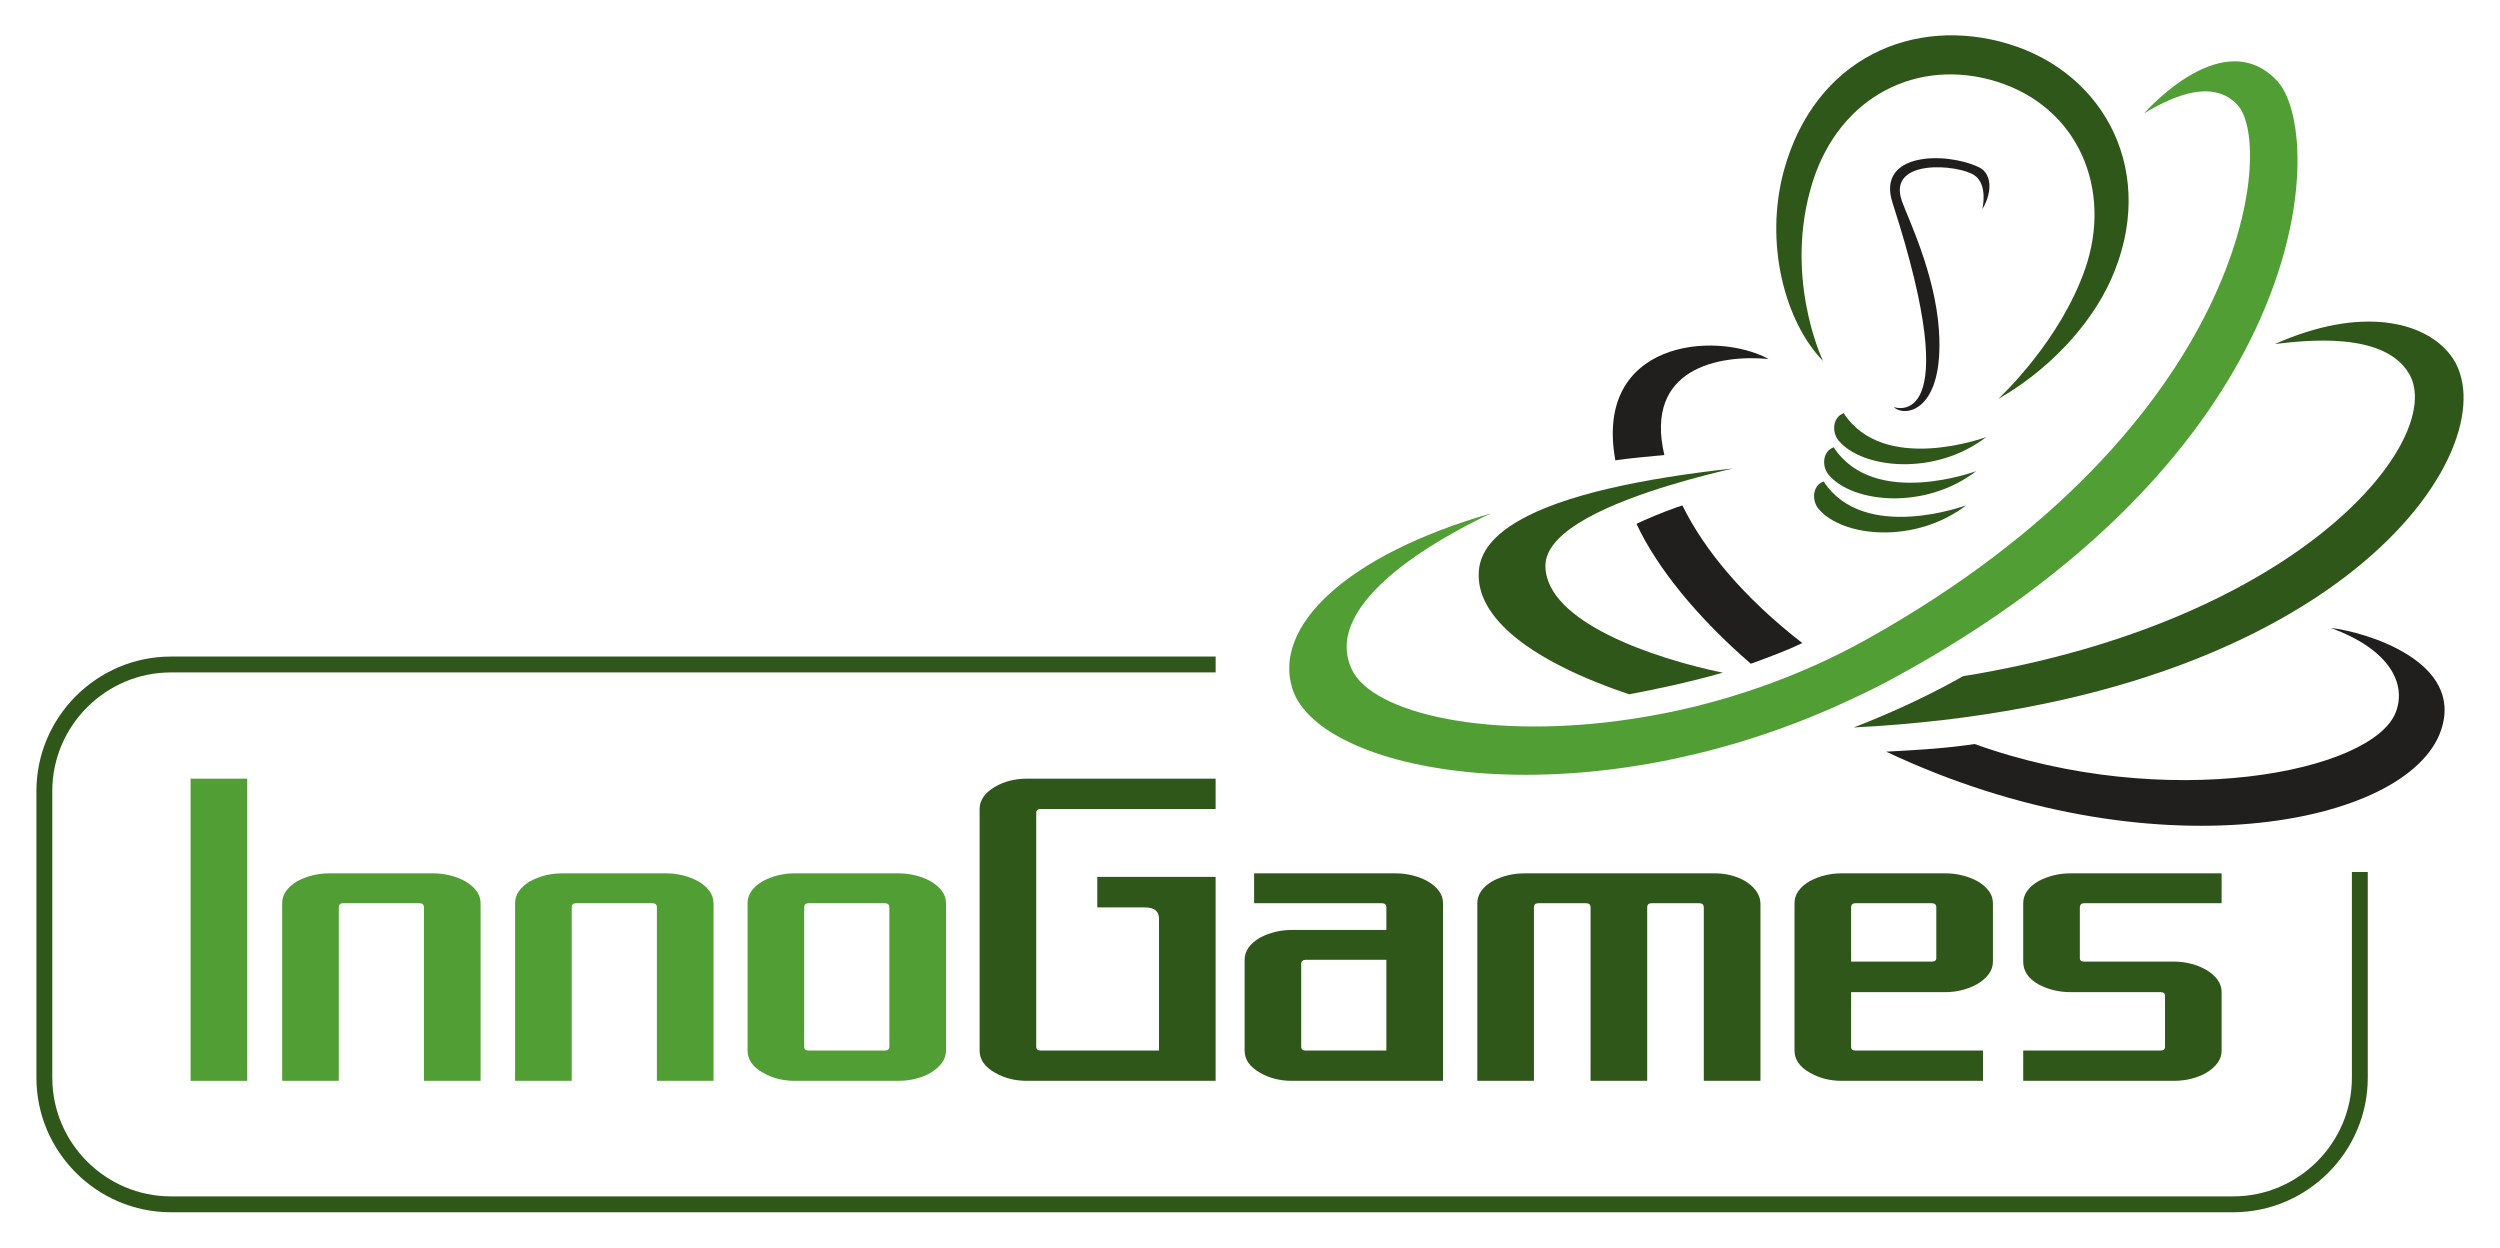
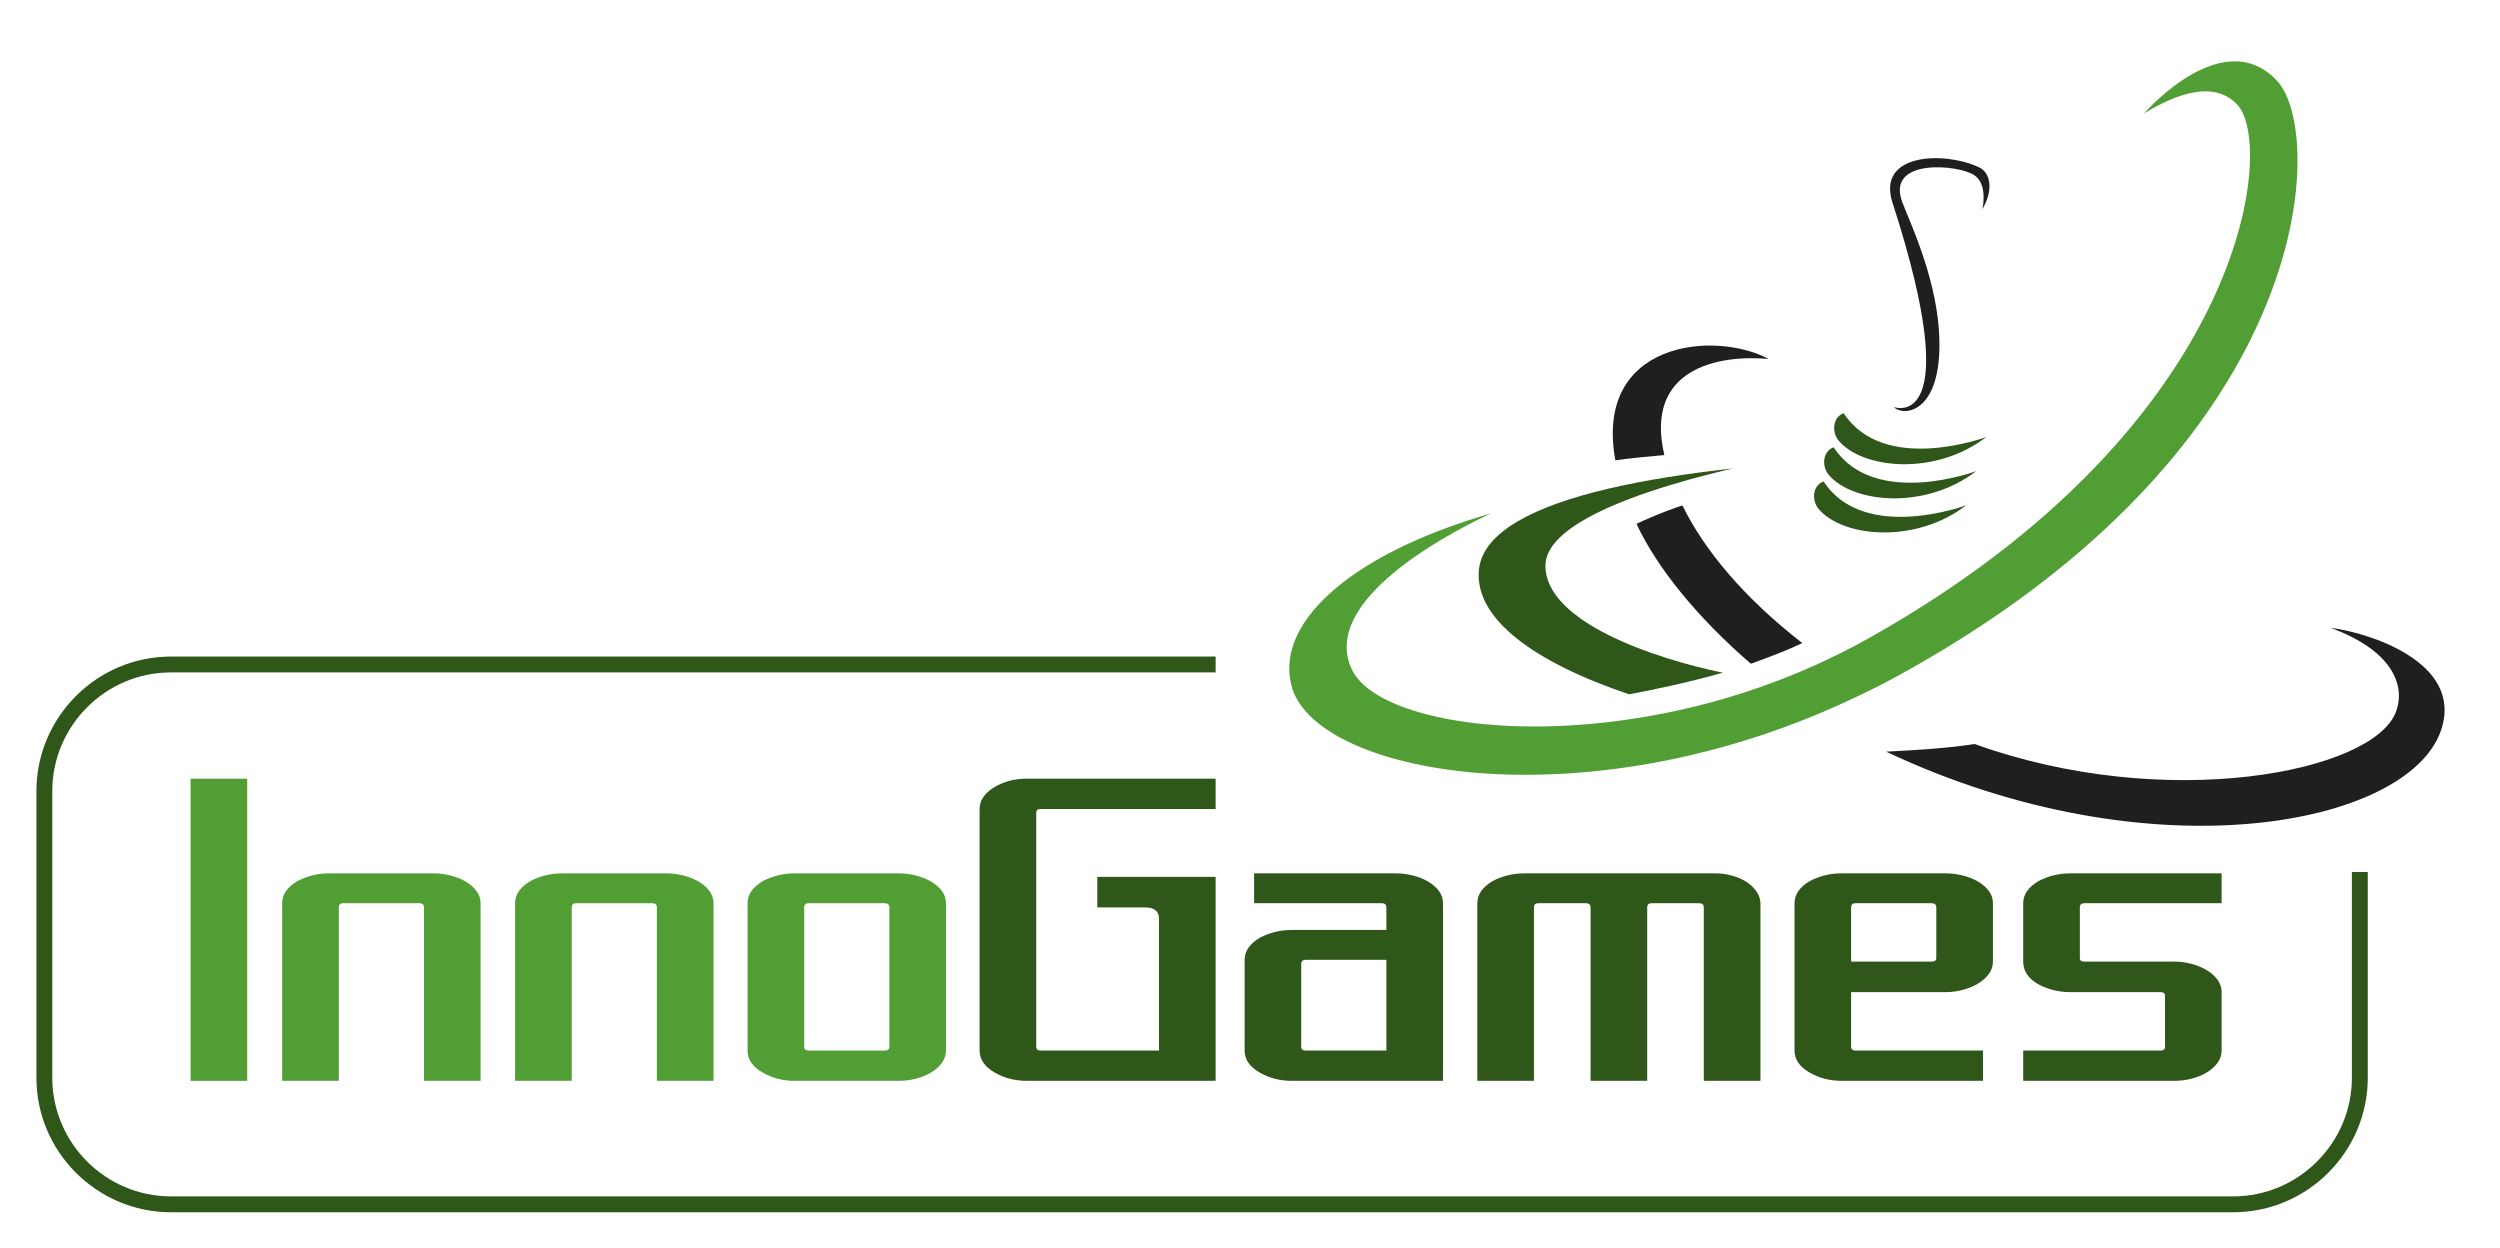
<svg xmlns="http://www.w3.org/2000/svg" version="1.0" width="1024" height="511" viewBox="-10.428 -10.428 737.684 368.449" id="svg2886">
  <defs id="defs2888" />
  <path d="M 686.187,247.11 L 686.187,307.877 C 686.187,328.433 669.365,345.25 648.809,345.25 L 39.717,345.25 C 19.165,345.25 2.344,328.433 2.344,307.877 L 2.344,223.189 C 2.344,202.633 19.165,185.821 39.717,185.821 L 348.267,185.821" id="path2641" style="fill:none;stroke:#2e5719;stroke-width:4.688;stroke-linecap:butt;stroke-linejoin:miter;stroke-miterlimit:4;stroke-opacity:1" />
-   <path d="M 582.368,2.53 C 611.289,11.236 626.655,41.026 612.671,72.193 C 606.543,85.904 593.877,99.176 579.375,107.398 C 580.459,106.387 597.725,90.167 605.088,68.907 C 613.125,45.621 603.223,21.329 579.043,13.707 C 555.947,6.456 532.661,17.706 524.585,43.301 C 515.991,70.66 526.978,94.766 527.646,96.182 C 516.479,84.713 510.161,61.466 516.138,39.791 C 525.298,6.568 554.595,-5.844 582.368,2.53" id="path2643" style="fill:#2e5719;fill-opacity:1;fill-rule:nonzero;stroke:none" />
  <path d="M 527.837,131.768 C 539.756,150.04 569.961,138.795 569.961,138.795 C 554.824,150.377 533.369,148.248 526.343,139.874 C 524.248,137.369 524.512,132.921 527.837,131.768" id="path2645" style="fill:#2e5719;fill-opacity:1;fill-rule:nonzero;stroke:none" />
  <path d="M 574.697,51.363 C 574.697,51.363 576.484,44.073 572.305,41.3 C 567.539,38.15 546.602,36.26 550.908,48.858 C 552.515,53.551 560.752,70.108 561.885,87.188 C 563.477,111.163 551.782,112.926 548.54,109.796 C 548.54,109.796 570.317,117.886 548.169,49.439 C 543.33,34.488 564.014,34.312 573.75,38.995 C 577.246,40.67 577.969,45.855 574.697,51.363" id="path2647" style="fill:#211e1e;fill-opacity:1;fill-rule:nonzero;stroke:none" />
  <path d="M 677.563,175.015 C 695.244,181.431 699.971,191.661 696.816,199.898 C 689.995,217.667 629.043,229.683 572.422,209.307 C 564.59,210.528 556.05,211.046 546.294,211.568 C 624.424,248.419 700.41,233.502 710.137,205.333 C 717.192,184.918 687.93,176.207 677.563,175.015" id="path2649" style="fill:#211e1e;fill-opacity:1;fill-rule:nonzero;stroke:none" />
-   <path d="M 713.018,94.508 C 731.592,119.024 683.76,196.939 536.694,204.42 C 538.262,203.819 539.8,203.218 541.328,202.584 C 552.021,198.248 562.07,193.243 568.989,189.283 C 669.629,172.911 711.602,118.907 700.801,100.074 C 693.477,87.291 669.966,90.133 661.108,91.177 C 686.523,79.859 705.361,84.415 713.018,94.508" id="path2651" style="fill:#2e5719;fill-opacity:1;fill-rule:nonzero;stroke:none" />
  <path d="M 661.777,13.482 C 669.521,21.773 672.432,52.53 653.936,89.791 C 638.086,121.671 606.543,158.262 548.921,189.615 C 545.215,191.636 541.514,193.502 537.817,195.225 C 458.74,233.194 379.204,218.731 370.947,193.013 C 365.083,174.669 386.646,153.551 429.59,141.187 C 429.062,141.441 428.276,141.822 427.271,142.301 C 416.24,147.686 379.058,167.193 388.477,187.261 C 394.604,200.382 429.512,208.267 471.367,201.871 C 483.589,200.04 496.377,196.978 509.189,192.462 C 519.878,188.717 530.605,183.975 541.069,178.106 C 652.925,115.396 661.255,32.579 650.049,20.543 C 643.018,13.033 631.777,17.408 622.432,23.087 C 623.545,21.89 646.05,-3.412 661.777,13.482" id="path2653" style="fill:#519e35;fill-opacity:1;fill-rule:nonzero;stroke:none" />
  <path d="M 521.523,179.488 C 516.816,181.768 511.396,183.751 506.685,185.465 C 506.538,185.509 506.421,185.543 506.309,185.582 C 490.767,172.164 478.618,157.33 472.563,144.283 C 475.029,143.052 480.674,140.699 484.561,139.351 C 485.127,139.166 485.645,139.019 486.133,138.863 C 492.485,151.871 504.219,166.075 521.523,179.488" id="path2655" style="fill:#211e1e;fill-opacity:1;fill-rule:nonzero;stroke:none" />
  <path d="M 511.577,95.587 C 496.895,94.244 474.766,98.277 480.786,123.956 C 477.241,124.293 470.283,124.927 466.318,125.523 C 459.893,90.357 495.625,87.027 511.577,95.587" id="path2657" style="fill:#211e1e;fill-opacity:1;fill-rule:nonzero;stroke:none" />
  <path d="M 498.052,188.238 C 488.145,191.075 477.612,193.277 470.361,194.625 C 441.919,185.02 424.878,172.203 426.001,158.15 C 426.445,152.354 430.635,147.54 437.549,143.497 C 450.737,135.767 474.023,130.904 501.045,127.916 C 496.973,128.887 490.132,130.528 482.617,132.808 C 465.801,137.896 445.581,146.08 445.659,156.729 C 445.771,173.248 477.686,184.049 498.052,188.238" id="path2659" style="fill:#2e5719;fill-opacity:1;fill-rule:nonzero;stroke:none" />
  <path d="M 532.266,119.713 C 539.307,128.101 560.762,130.235 575.879,118.634 C 575.879,118.634 545.674,129.913 533.76,111.602 C 530.449,112.789 530.186,117.232 532.266,119.713" id="path2661" style="fill:#2e5719;fill-opacity:1;fill-rule:nonzero;stroke:none" />
  <path d="M 529.302,129.781 C 536.338,138.175 557.803,140.313 572.91,128.702 C 572.91,128.702 542.705,139.981 530.801,121.671 C 527.485,122.867 527.227,127.305 529.302,129.781" id="path2663" style="fill:#2e5719;fill-opacity:1;fill-rule:nonzero;stroke:none" />
  <path d="M 45.532,308.78 L 62.256,308.78 L 62.256,219.542 L 45.532,219.542 L 45.532,308.78 z" id="path2665" style="fill:#519e35;fill-opacity:1;fill-rule:nonzero;stroke:none" />
  <path d="M 114.453,308.78 L 114.453,257.564 C 114.453,256.734 113.994,256.324 113.081,256.324 L 90.605,256.324 C 89.736,256.324 89.302,256.734 89.302,257.564 L 89.302,308.78 L 72.578,308.78 L 72.578,256.324 C 72.578,253.751 74.077,251.573 77.09,249.791 C 80.005,248.267 83.145,247.501 86.494,247.501 L 117.261,247.501 C 118.916,247.501 120.566,247.716 122.227,248.126 C 123.882,248.541 125.371,249.127 126.704,249.888 C 128.032,250.65 129.106,251.573 129.937,252.667 C 130.762,253.751 131.177,254.971 131.177,256.324 L 131.177,308.78 L 114.453,308.78" id="path2667" style="fill:#519e35;fill-opacity:1;fill-rule:nonzero;stroke:none" />
  <path d="M 183.247,308.78 L 183.247,257.564 C 183.247,256.734 182.788,256.324 181.875,256.324 L 159.399,256.324 C 158.525,256.324 158.096,256.734 158.096,257.564 L 158.096,308.78 L 141.367,308.78 L 141.367,256.324 C 141.367,253.751 142.871,251.573 145.874,249.791 C 148.789,248.267 151.929,247.501 155.283,247.501 L 186.055,247.501 C 187.705,247.501 189.36,247.716 191.016,248.126 C 192.676,248.541 194.165,249.127 195.498,249.888 C 196.821,250.65 197.9,251.573 198.726,252.667 C 199.556,253.751 199.971,254.971 199.971,256.324 L 199.971,308.78 L 183.247,308.78" id="path2669" style="fill:#519e35;fill-opacity:1;fill-rule:nonzero;stroke:none" />
  <path d="M 251.904,257.564 C 251.904,256.734 251.445,256.324 250.532,256.324 L 228.057,256.324 C 227.188,256.324 226.753,256.734 226.753,257.564 L 226.753,298.721 C 226.753,299.459 227.188,299.835 228.057,299.835 L 250.532,299.835 C 251.445,299.835 251.904,299.459 251.904,298.721 L 251.904,257.564 z M 267.388,303.521 C 266.558,304.63 265.479,305.582 264.155,306.363 C 262.822,307.154 261.333,307.75 259.678,308.16 C 258.018,308.575 256.367,308.78 254.712,308.78 L 223.945,308.78 C 220.459,308.78 217.324,307.974 214.541,306.363 C 211.528,304.669 210.029,302.486 210.029,299.835 L 210.029,256.324 C 210.029,253.751 211.528,251.573 214.541,249.791 C 217.456,248.267 220.586,247.501 223.945,247.501 L 254.712,247.501 C 256.367,247.501 258.018,247.716 259.678,248.126 C 261.333,248.541 262.822,249.127 264.155,249.888 C 265.479,250.65 266.558,251.573 267.388,252.667 C 268.213,253.751 268.628,254.971 268.628,256.324 L 268.628,299.835 C 268.628,301.182 268.213,302.418 267.388,303.521" id="path2671" style="fill:#519e35;fill-opacity:1;fill-rule:nonzero;stroke:none" />
  <path d="M 292.476,308.78 C 288.989,308.78 285.85,307.974 283.062,306.363 C 280.059,304.669 278.56,302.486 278.56,299.835 L 278.56,228.497 C 278.56,225.924 280.059,223.746 283.062,221.959 C 285.85,220.347 288.989,219.542 292.476,219.542 L 348.262,219.542 L 348.262,228.497 L 296.587,228.497 C 295.713,228.497 295.283,228.863 295.283,229.605 L 295.283,298.721 C 295.283,299.459 295.713,299.835 296.587,299.835 L 331.538,299.835 L 331.538,260.899 C 331.538,258.677 330.146,257.564 327.354,257.564 L 313.311,257.564 L 313.311,248.551 L 348.262,248.551 L 348.262,308.78 L 292.476,308.78" id="path2673" style="fill:#2e5719;fill-opacity:1;fill-rule:nonzero;stroke:none" />
  <path d="M 398.691,273.043 L 374.849,273.043 C 373.979,273.043 373.54,273.463 373.54,274.293 L 373.54,298.721 C 373.54,299.459 373.979,299.835 374.849,299.835 L 398.691,299.835 L 398.691,273.043 z M 370.732,308.78 C 367.246,308.78 364.111,307.974 361.328,306.363 C 358.325,304.669 356.826,302.486 356.826,299.835 L 356.826,273.043 C 356.826,270.474 358.325,268.301 361.328,266.514 C 364.248,264.986 367.383,264.224 370.732,264.224 L 398.691,264.224 L 398.691,257.564 C 398.691,256.734 398.237,256.324 397.319,256.324 L 359.629,256.324 L 359.629,247.501 L 401.509,247.501 C 403.164,247.501 404.814,247.716 406.47,248.126 C 408.125,248.541 409.614,249.127 410.947,249.888 C 412.275,250.65 413.354,251.573 414.18,252.667 C 415.01,253.751 415.42,254.971 415.42,256.324 L 415.42,308.78 L 370.732,308.78" id="path2675" style="fill:#2e5719;fill-opacity:1;fill-rule:nonzero;stroke:none" />
  <path d="M 492.437,308.78 L 492.437,257.564 C 492.437,256.734 491.987,256.324 491.069,256.324 L 477.026,256.324 C 476.152,256.324 475.723,256.734 475.723,257.564 L 475.723,308.78 L 458.994,308.78 L 458.994,257.564 C 458.994,256.734 458.54,256.324 457.622,256.324 L 443.579,256.324 C 442.705,256.324 442.275,256.734 442.275,257.564 L 442.275,308.78 L 425.547,308.78 L 425.547,256.324 C 425.547,253.751 427.051,251.573 430.054,249.791 C 432.969,248.267 436.108,247.501 439.463,247.501 L 495.254,247.501 C 496.992,247.457 498.687,247.647 500.347,248.057 C 502.002,248.472 503.472,249.068 504.761,249.859 C 506.035,250.64 507.085,251.588 507.891,252.696 C 508.696,253.804 509.126,255.015 509.17,256.324 L 509.17,308.78 L 492.437,308.78" id="path2677" style="fill:#2e5719;fill-opacity:1;fill-rule:nonzero;stroke:none" />
  <path d="M 561.104,257.564 C 561.104,256.734 560.645,256.324 559.727,256.324 L 537.256,256.324 C 536.382,256.324 535.947,256.734 535.947,257.564 L 535.947,273.57 L 559.727,273.57 C 560.645,273.57 561.104,273.223 561.104,272.525 L 561.104,257.564 z M 576.587,277.261 C 575.757,278.375 574.683,279.322 573.35,280.103 C 572.021,280.889 570.532,281.5 568.872,281.929 C 567.217,282.364 565.571,282.584 563.911,282.584 L 535.947,282.584 L 535.947,298.721 C 535.947,299.459 536.382,299.835 537.256,299.835 L 574.893,299.835 L 574.893,308.78 L 533.145,308.78 C 529.658,308.78 526.519,307.974 523.73,306.363 C 520.732,304.669 519.229,302.486 519.229,299.835 L 519.229,256.324 C 519.229,253.751 520.732,251.573 523.73,249.791 C 526.655,248.267 529.785,247.501 533.145,247.501 L 563.911,247.501 C 565.571,247.501 567.217,247.716 568.872,248.126 C 570.532,248.541 572.021,249.127 573.35,249.888 C 574.683,250.65 575.757,251.573 576.587,252.667 C 577.412,253.751 577.827,254.971 577.827,256.324 L 577.827,273.57 C 577.827,274.918 577.412,276.153 576.587,277.261" id="path2679" style="fill:#2e5719;fill-opacity:1;fill-rule:nonzero;stroke:none" />
  <path d="M 644.136,303.521 C 643.311,304.63 642.227,305.582 640.898,306.363 C 639.57,307.154 638.081,307.75 636.426,308.16 C 634.771,308.575 633.11,308.78 631.465,308.78 L 586.772,308.78 L 586.772,299.835 L 627.285,299.835 C 628.198,299.835 628.652,299.459 628.652,298.721 L 628.652,283.629 C 628.652,282.935 628.198,282.584 627.285,282.584 L 600.688,282.584 C 597.339,282.584 594.199,281.822 591.284,280.299 C 588.276,278.599 586.772,276.358 586.772,273.57 L 586.772,256.324 C 586.772,253.751 588.276,251.573 591.284,249.791 C 594.199,248.267 597.339,247.501 600.688,247.501 L 645.371,247.501 L 645.371,256.324 L 604.805,256.324 C 603.936,256.324 603.496,256.734 603.496,257.564 L 603.496,272.525 C 603.496,273.223 603.936,273.57 604.805,273.57 L 631.465,273.57 C 633.11,273.57 634.771,273.79 636.426,274.224 C 638.081,274.654 639.57,275.269 640.898,276.055 C 642.227,276.837 643.311,277.779 644.136,278.892 C 644.961,280.006 645.371,281.236 645.371,282.584 L 645.371,299.835 C 645.371,301.182 644.961,302.418 644.136,303.521" id="path2681" style="fill:#2e5719;fill-opacity:1;fill-rule:nonzero;stroke:none" />
</svg>